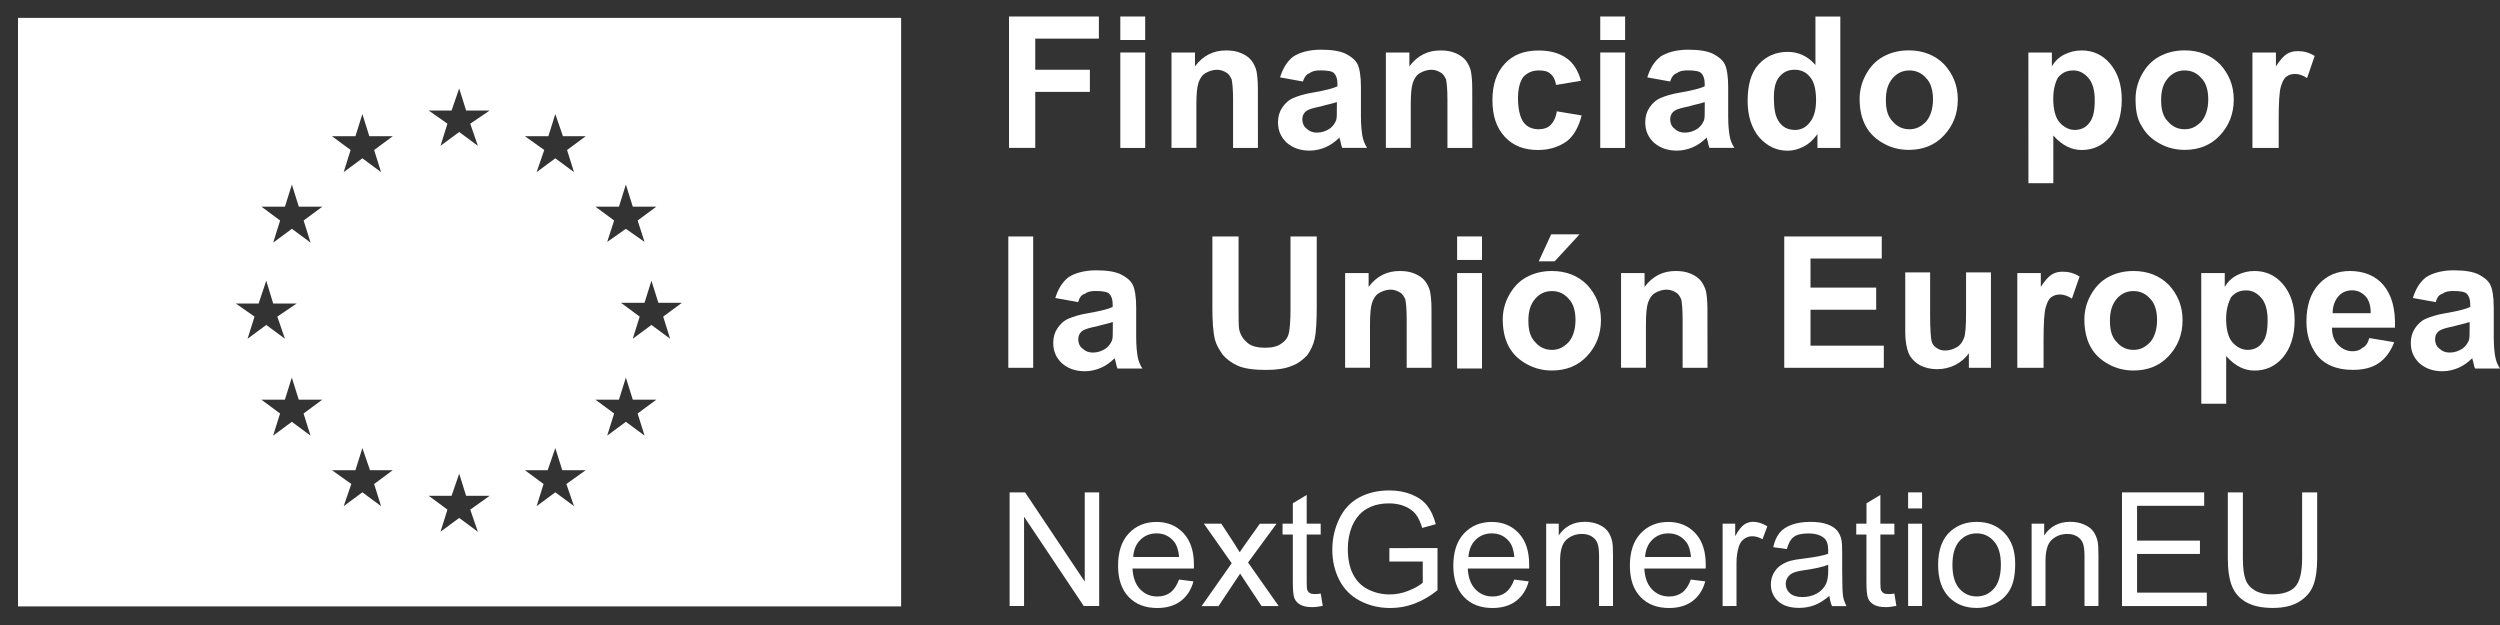
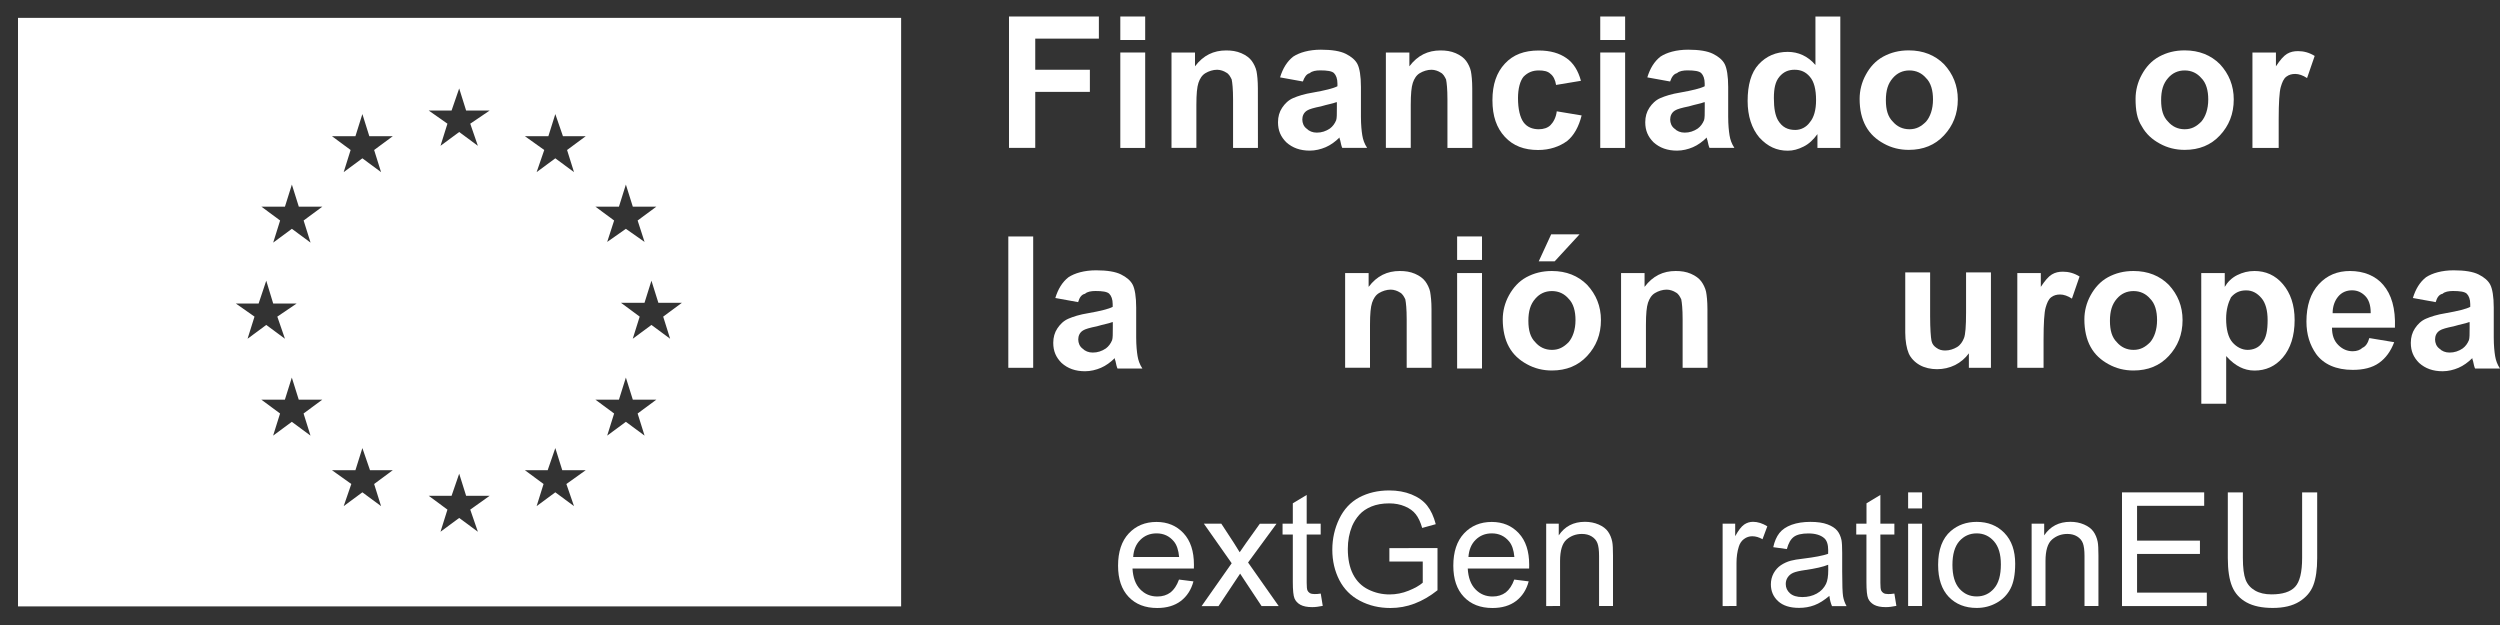
<svg xmlns="http://www.w3.org/2000/svg" id="Capa_1" x="0px" y="0px" viewBox="0 0 400 100" style="enable-background:new 0 0 400 100;" xml:space="preserve">
  <rect x="0" y="0" width="400" height="100" fill="#333333" stroke="none" />
  <style type="text/css">	.st0{enable-background:new    ;}	.st1{fill:#FFFFFF;}</style>
  <g>
    <g class="st0">
-       <path class="st1" d="M161.54,96.97V78.78h2.47l9.55,14.28V78.78h2.31v18.18h-2.47l-9.55-14.29v14.29h-2.31V96.97z" />
      <path class="st1" d="M188.64,92.73l2.31,0.29c-0.36,1.35-1.04,2.39-2.02,3.14c-0.98,0.74-2.24,1.12-3.77,1.12   c-1.93,0-3.45-0.59-4.58-1.78s-1.69-2.85-1.69-4.99c0-2.22,0.57-3.94,1.71-5.16s2.62-1.84,4.44-1.84c1.76,0,3.2,0.6,4.32,1.8   c1.12,1.2,1.67,2.89,1.67,5.06c0,0.13,0,0.33-0.01,0.6h-9.82c0.08,1.45,0.49,2.56,1.23,3.32c0.74,0.77,1.65,1.15,2.75,1.15   c0.82,0,1.52-0.22,2.1-0.65C187.84,94.35,188.3,93.67,188.64,92.73z M181.31,89.12h7.35c-0.1-1.11-0.38-1.94-0.84-2.49   c-0.71-0.86-1.63-1.29-2.77-1.29c-1.03,0-1.89,0.34-2.59,1.03C181.77,87.05,181.38,87.97,181.31,89.12z" />
      <path class="st1" d="M192.26,96.97l4.81-6.85l-4.45-6.33h2.79l2.02,3.09c0.38,0.59,0.69,1.08,0.92,1.48c0.36-0.55,0.7-1.03,1-1.45   l2.22-3.11h2.67l-4.55,6.2l4.9,6.97h-2.74l-2.71-4.09l-0.72-1.1l-3.46,5.2h-2.7V96.97z" />
      <path class="st1" d="M211.32,94.97l0.32,1.97c-0.63,0.13-1.19,0.2-1.69,0.2c-0.81,0-1.44-0.13-1.89-0.38s-0.76-0.59-0.94-1.01   c-0.18-0.42-0.27-1.3-0.27-2.64v-7.58h-1.64v-1.74h1.64v-3.26l2.22-1.34v4.6h2.24v1.74h-2.24v7.7c0,0.64,0.04,1.05,0.12,1.23   s0.21,0.33,0.38,0.43c0.18,0.11,0.43,0.16,0.76,0.16C210.59,95.06,210.92,95.03,211.32,94.97z" />
      <path class="st1" d="M222.3,89.83V87.7l7.7-0.01v6.75c-1.18,0.94-2.4,1.65-3.66,2.13s-2.55,0.71-3.87,0.71   c-1.79,0-3.41-0.38-4.87-1.15c-1.46-0.76-2.56-1.87-3.31-3.32c-0.74-1.45-1.12-3.06-1.12-4.85c0-1.77,0.37-3.42,1.11-4.95   s1.8-2.67,3.19-3.42c1.39-0.74,2.99-1.12,4.8-1.12c1.32,0,2.5,0.21,3.57,0.64c1.06,0.43,1.9,1.02,2.5,1.78s1.06,1.75,1.38,2.98   l-2.17,0.6c-0.27-0.93-0.61-1.65-1.02-2.18s-0.98-0.95-1.74-1.27c-0.75-0.32-1.59-0.48-2.51-0.48c-1.1,0-2.05,0.17-2.85,0.5   s-1.45,0.77-1.94,1.32s-0.87,1.15-1.15,1.8c-0.46,1.12-0.69,2.34-0.69,3.66c0,1.62,0.28,2.98,0.84,4.07s1.37,1.9,2.44,2.43   s2.2,0.79,3.4,0.79c1.04,0,2.06-0.2,3.05-0.6s1.75-0.83,2.26-1.28v-3.39h-5.34V89.83z" />
      <path class="st1" d="M242.28,92.73l2.31,0.29c-0.36,1.35-1.04,2.39-2.02,3.14c-0.98,0.74-2.24,1.12-3.77,1.12   c-1.93,0-3.45-0.59-4.58-1.78s-1.69-2.85-1.69-4.99c0-2.22,0.57-3.94,1.71-5.16s2.62-1.84,4.44-1.84c1.76,0,3.2,0.6,4.32,1.8   c1.12,1.2,1.67,2.89,1.67,5.06c0,0.13,0,0.33-0.01,0.6h-9.82c0.08,1.45,0.49,2.56,1.23,3.32c0.74,0.77,1.65,1.15,2.75,1.15   c0.82,0,1.52-0.22,2.1-0.65C241.48,94.35,241.94,93.67,242.28,92.73z M234.95,89.12h7.35c-0.1-1.11-0.38-1.94-0.84-2.49   c-0.71-0.86-1.63-1.29-2.77-1.29c-1.03,0-1.89,0.34-2.59,1.03C235.41,87.05,235.03,87.97,234.95,89.12z" />
      <path class="st1" d="M247.39,96.97V83.79h2.01v1.87c0.97-1.45,2.36-2.17,4.19-2.17c0.79,0,1.52,0.14,2.19,0.43   c0.67,0.29,1.16,0.66,1.49,1.12s0.56,1.01,0.69,1.65c0.08,0.41,0.12,1.14,0.12,2.17v8.1h-2.23v-8.01c0-0.91-0.09-1.59-0.26-2.04   c-0.17-0.45-0.48-0.81-0.92-1.08c-0.44-0.27-0.96-0.4-1.56-0.4c-0.95,0-1.77,0.3-2.46,0.9s-1.04,1.75-1.04,3.44v7.19L247.39,96.97   L247.39,96.97z" />
-       <path class="st1" d="M270.53,92.73l2.31,0.29c-0.36,1.35-1.04,2.39-2.02,3.14c-0.98,0.74-2.24,1.12-3.77,1.12   c-1.93,0-3.45-0.59-4.58-1.78c-1.13-1.19-1.69-2.85-1.69-4.99c0-2.22,0.57-3.94,1.71-5.16c1.14-1.22,2.62-1.84,4.44-1.84   c1.76,0,3.2,0.6,4.32,1.8c1.12,1.2,1.67,2.89,1.67,5.06c0,0.13,0,0.33-0.01,0.6h-9.82c0.08,1.45,0.49,2.56,1.23,3.32   c0.74,0.77,1.65,1.15,2.75,1.15c0.82,0,1.52-0.22,2.1-0.65C269.74,94.35,270.2,93.67,270.53,92.73z M263.21,89.12h7.35   c-0.1-1.11-0.38-1.94-0.84-2.49c-0.71-0.86-1.63-1.29-2.77-1.29c-1.03,0-1.89,0.34-2.59,1.03   C263.67,87.05,263.28,87.97,263.21,89.12z" />
      <path class="st1" d="M275.62,96.97V83.79h2.01v2c0.51-0.93,0.99-1.55,1.42-1.85c0.43-0.3,0.91-0.45,1.43-0.45   c0.75,0,1.52,0.24,2.29,0.72L282,86.28c-0.55-0.32-1.09-0.48-1.64-0.48c-0.49,0-0.93,0.15-1.32,0.44s-0.67,0.7-0.83,1.22   c-0.25,0.79-0.37,1.66-0.37,2.6v6.9L275.62,96.97L275.62,96.97z" />
      <path class="st1" d="M292.7,95.34c-0.83,0.7-1.62,1.2-2.39,1.49c-0.77,0.29-1.59,0.43-2.46,0.43c-1.45,0-2.56-0.35-3.34-1.06   s-1.17-1.61-1.17-2.71c0-0.65,0.15-1.23,0.44-1.77c0.29-0.53,0.68-0.96,1.15-1.28c0.48-0.32,1.01-0.57,1.61-0.73   c0.44-0.12,1.1-0.23,1.98-0.33c1.8-0.22,3.13-0.47,3.98-0.77c0.01-0.31,0.01-0.5,0.01-0.58c0-0.91-0.21-1.55-0.63-1.92   c-0.57-0.5-1.42-0.76-2.54-0.76c-1.05,0-1.83,0.18-2.33,0.55s-0.87,1.02-1.11,1.95l-2.18-0.3c0.2-0.93,0.53-1.69,0.98-2.26   s1.11-1.02,1.97-1.33c0.86-0.31,1.86-0.46,2.99-0.46c1.12,0,2.04,0.13,2.74,0.4c0.7,0.26,1.22,0.6,1.55,1s0.56,0.91,0.69,1.52   c0.07,0.38,0.11,1.07,0.11,2.06v2.98c0,2.08,0.05,3.39,0.14,3.94c0.09,0.55,0.28,1.08,0.56,1.58h-2.33   C292.91,96.5,292.77,95.96,292.7,95.34z M292.51,90.36c-0.81,0.33-2.03,0.61-3.65,0.84c-0.92,0.13-1.57,0.28-1.95,0.45   s-0.67,0.41-0.88,0.73s-0.31,0.67-0.31,1.06c0,0.6,0.23,1.09,0.68,1.49s1.11,0.6,1.98,0.6c0.86,0,1.63-0.19,2.3-0.56   s1.16-0.89,1.48-1.54c0.24-0.5,0.36-1.25,0.36-2.23L292.51,90.36L292.51,90.36z" />
      <path class="st1" d="M303.1,94.97l0.32,1.97c-0.63,0.13-1.19,0.2-1.69,0.2c-0.81,0-1.44-0.13-1.89-0.38   c-0.45-0.26-0.76-0.59-0.94-1.01c-0.18-0.42-0.27-1.3-0.27-2.64v-7.58H297v-1.74h1.64v-3.26l2.22-1.34v4.6h2.24v1.74h-2.24v7.7   c0,0.64,0.04,1.05,0.12,1.23s0.21,0.33,0.38,0.43c0.18,0.11,0.43,0.16,0.76,0.16C302.37,95.06,302.7,95.03,303.1,94.97z" />
      <path class="st1" d="M305.3,81.35v-2.57h2.23v2.57H305.3z M305.3,96.97V83.79h2.23v13.17h-2.23V96.97z" />
      <path class="st1" d="M310.1,90.38c0-2.44,0.68-4.25,2.03-5.42c1.13-0.97,2.51-1.46,4.14-1.46c1.81,0,3.29,0.59,4.44,1.78   s1.72,2.83,1.72,4.92c0,1.7-0.25,3.03-0.76,4s-1.25,1.73-2.22,2.26c-0.97,0.54-2.03,0.81-3.18,0.81c-1.84,0-3.33-0.59-4.47-1.77   C310.67,94.31,310.1,92.61,310.1,90.38z M312.39,90.38c0,1.69,0.37,2.95,1.1,3.79c0.74,0.84,1.66,1.26,2.78,1.26   c1.11,0,2.03-0.42,2.77-1.27c0.74-0.84,1.1-2.13,1.1-3.86c0-1.63-0.37-2.86-1.11-3.7s-1.66-1.26-2.76-1.26   c-1.12,0-2.04,0.42-2.78,1.25C312.76,87.43,312.39,88.69,312.39,90.38z" />
      <path class="st1" d="M325.06,96.97V83.79h2.01v1.87c0.97-1.45,2.36-2.17,4.19-2.17c0.79,0,1.52,0.14,2.19,0.43   s1.16,0.66,1.49,1.12s0.56,1.01,0.69,1.65c0.08,0.41,0.12,1.14,0.12,2.17v8.1h-2.23v-8.01c0-0.91-0.09-1.59-0.26-2.04   c-0.17-0.45-0.48-0.81-0.92-1.08c-0.44-0.27-0.96-0.4-1.56-0.4c-0.95,0-1.77,0.3-2.46,0.9s-1.04,1.75-1.04,3.44v7.19L325.06,96.97   L325.06,96.97z" />
      <path class="st1" d="M339.52,96.97V78.78h13.15v2.15h-10.74v5.57h10.06v2.13h-10.06v6.19h11.16v2.15H339.52z" />
      <path class="st1" d="M368.34,78.78h2.41v10.51c0,1.83-0.21,3.28-0.62,4.35s-1.16,1.95-2.24,2.62c-1.08,0.67-2.5,1.01-4.25,1.01   c-1.7,0-3.1-0.29-4.18-0.88s-1.86-1.44-2.32-2.55c-0.46-1.11-0.69-2.63-0.69-4.56v-10.5h2.41v10.49c0,1.58,0.15,2.74,0.44,3.49   s0.8,1.32,1.51,1.73s1.59,0.61,2.62,0.61c1.77,0,3.03-0.4,3.78-1.2c0.75-0.8,1.13-2.34,1.13-4.63L368.34,78.78L368.34,78.78z" />
    </g>
  </g>
  <g>
    <path class="st1" d="M161.44,23.67V2.64h14.38v3.54h-10.18v4.98h8.74v3.54h-8.74v8.96h-4.2V23.67z" />
    <path class="st1" d="M179.25,6.29V2.64h3.98V6.4h-3.98V6.29z M179.25,23.67V8.4h3.98v15.27H179.25z" />
    <path class="st1" d="M201.27,23.67h-3.98v-7.75c0-1.66-0.11-2.66-0.22-3.21c-0.22-0.44-0.44-0.89-0.89-1.11  c-0.33-0.22-0.89-0.44-1.44-0.44c-0.66,0-1.33,0.22-1.88,0.55s-0.89,0.89-1.11,1.55s-0.33,1.77-0.33,3.54v6.86h-3.98V8.4h3.76v2.21  c1.33-1.77,2.99-2.54,4.98-2.54c0.89,0,1.66,0.11,2.43,0.44c0.77,0.33,1.33,0.77,1.66,1.22c0.33,0.44,0.66,1.11,0.77,1.66  s0.22,1.55,0.22,2.77L201.27,23.67L201.27,23.67z" />
    <path class="st1" d="M208.46,13.04l-3.65-0.66c0.44-1.44,1.11-2.54,2.1-3.32c1-0.66,2.54-1.11,4.43-1.11c1.77,0,3.1,0.22,3.98,0.66  c0.89,0.44,1.55,1,1.88,1.66s0.55,1.88,0.55,3.65v4.76c0,1.33,0.11,2.32,0.22,2.99s0.33,1.33,0.77,1.99h-3.98  c-0.11-0.22-0.22-0.66-0.33-1.22c-0.11-0.22-0.11-0.44-0.11-0.44c-0.66,0.66-1.44,1.22-2.21,1.55s-1.66,0.55-2.54,0.55  c-1.55,0-2.77-0.44-3.76-1.33c-0.89-0.89-1.33-1.88-1.33-3.21c0-0.89,0.22-1.66,0.66-2.32s1-1.22,1.77-1.55  c0.77-0.33,1.77-0.66,3.21-0.89c1.88-0.33,3.21-0.66,3.87-1v-0.44c0-0.77-0.22-1.33-0.55-1.66s-1.11-0.44-2.21-0.44  c-0.66,0-1.33,0.11-1.66,0.44C209.02,11.83,208.69,12.38,208.46,13.04z M213.78,16.36c-0.55,0.22-1.33,0.33-2.43,0.66  c-1.11,0.22-1.88,0.44-2.21,0.66c-0.55,0.33-0.77,0.89-0.77,1.44c0,0.55,0.22,1.11,0.66,1.44c0.44,0.44,1,0.66,1.66,0.66  c0.77,0,1.44-0.22,2.1-0.66c0.44-0.33,0.77-0.77,1-1.33c0.11-0.33,0.11-1,0.11-1.99v-0.89L213.78,16.36L213.78,16.36z" />
    <path class="st1" d="M235.57,23.67h-3.98v-7.75c0-1.66-0.11-2.66-0.22-3.21c-0.22-0.44-0.44-0.89-0.89-1.11  c-0.33-0.22-0.89-0.44-1.44-0.44c-0.66,0-1.33,0.22-1.88,0.55s-0.89,0.89-1.11,1.55s-0.33,1.77-0.33,3.54v6.86h-3.98V8.4h3.76v2.21  c1.33-1.77,2.99-2.54,4.98-2.54c0.89,0,1.66,0.11,2.43,0.44c0.77,0.33,1.33,0.77,1.66,1.22c0.33,0.44,0.66,1.11,0.77,1.66  s0.22,1.55,0.22,2.77L235.57,23.67L235.57,23.67z" />
    <path class="st1" d="M252.95,12.93l-3.98,0.66c-0.11-0.77-0.44-1.44-0.89-1.77c-0.44-0.44-1.11-0.55-1.88-0.55  c-1,0-1.77,0.33-2.43,1c-0.55,0.66-0.89,1.88-0.89,3.43c0,1.77,0.33,3.1,0.89,3.87s1.44,1.11,2.43,1.11c0.77,0,1.44-0.22,1.88-0.66  s0.89-1.22,1-2.21l3.98,0.66c-0.44,1.77-1.22,3.21-2.32,4.09c-1.22,0.89-2.77,1.44-4.65,1.44c-2.21,0-3.98-0.66-5.31-2.1  s-1.99-3.32-1.99-5.86s0.66-4.43,1.99-5.86c1.33-1.44,3.1-2.1,5.42-2.1c1.88,0,3.32,0.44,4.43,1.22  C251.73,10.06,252.5,11.27,252.95,12.93z" />
    <path class="st1" d="M256.04,6.29V2.64h3.98V6.4h-3.98V6.29z M256.04,23.67V8.4h3.98v15.27H256.04z" />
    <path class="st1" d="M267.22,13.04l-3.65-0.66c0.44-1.44,1.11-2.54,2.1-3.32c1-0.66,2.54-1.11,4.43-1.11c1.77,0,3.1,0.22,3.98,0.66  c0.89,0.44,1.55,1,1.88,1.66c0.33,0.66,0.55,1.88,0.55,3.65v4.76c0,1.33,0.11,2.32,0.22,2.99s0.33,1.33,0.77,1.99h-3.98  c-0.11-0.22-0.22-0.66-0.33-1.22c-0.11-0.22-0.11-0.44-0.11-0.44c-0.66,0.66-1.44,1.22-2.21,1.55s-1.66,0.55-2.54,0.55  c-1.55,0-2.77-0.44-3.76-1.33c-0.89-0.89-1.33-1.88-1.33-3.21c0-0.89,0.22-1.66,0.66-2.32s1-1.22,1.77-1.55  c0.77-0.33,1.77-0.66,3.21-0.89c1.88-0.33,3.21-0.66,3.87-1v-0.44c0-0.77-0.22-1.33-0.55-1.66s-1.11-0.44-2.21-0.44  c-0.66,0-1.33,0.11-1.66,0.44C267.77,11.83,267.44,12.38,267.22,13.04z M272.64,16.36c-0.55,0.22-1.33,0.33-2.43,0.66  c-1.11,0.22-1.88,0.44-2.21,0.66c-0.55,0.33-0.77,0.89-0.77,1.44c0,0.55,0.22,1.11,0.66,1.44c0.44,0.44,1,0.66,1.66,0.66  c0.77,0,1.44-0.22,2.1-0.66c0.44-0.33,0.77-0.77,1-1.33c0.11-0.33,0.11-1,0.11-1.99v-0.89L272.64,16.36L272.64,16.36z" />
    <path class="st1" d="M294.55,23.67h-3.76v-2.21c-0.66,0.89-1.33,1.55-2.21,1.99s-1.66,0.66-2.54,0.66c-1.77,0-3.21-0.66-4.54-2.1  c-1.22-1.44-1.88-3.43-1.88-5.86c0-2.54,0.55-4.54,1.77-5.86s2.77-1.99,4.65-1.99c1.66,0,3.21,0.66,4.43,2.1V2.64h3.98v21.02h0.1  V23.67z M283.82,15.7c0,1.66,0.22,2.77,0.66,3.54c0.66,1.11,1.55,1.55,2.77,1.55c0.89,0,1.77-0.44,2.32-1.22  c0.66-0.77,1-1.99,1-3.54c0-1.77-0.33-2.99-1-3.76c-0.66-0.77-1.44-1.11-2.43-1.11c-1,0-1.77,0.33-2.43,1.11  S283.82,14.15,283.82,15.7z" />
    <path class="st1" d="M297.54,15.81c0-1.33,0.33-2.66,1-3.87c0.66-1.22,1.55-2.21,2.77-2.88c1.22-0.66,2.54-1,4.09-1  c2.32,0,4.2,0.77,5.64,2.21c1.44,1.55,2.21,3.43,2.21,5.64c0,2.32-0.77,4.2-2.21,5.75s-3.32,2.32-5.64,2.32  c-1.44,0-2.77-0.33-3.98-1c-1.22-0.66-2.21-1.55-2.88-2.77S297.54,17.58,297.54,15.81z M301.74,16.03c0,1.55,0.33,2.66,1.11,3.43  c0.66,0.77,1.55,1.22,2.66,1.22s1.88-0.44,2.66-1.22c0.66-0.77,1.11-1.99,1.11-3.54c0-1.44-0.33-2.66-1.11-3.43  c-0.66-0.77-1.55-1.22-2.66-1.22s-1.99,0.44-2.66,1.22C302.07,13.37,301.74,14.48,301.74,16.03z" />
-     <path class="st1" d="M324.54,8.4h3.76v2.21c0.44-0.77,1.11-1.44,1.99-1.88c0.89-0.44,1.77-0.66,2.77-0.66  c1.77,0,3.32,0.66,4.54,2.1s1.88,3.32,1.88,5.75c0,2.54-0.66,4.54-1.88,5.98s-2.77,2.1-4.54,2.1c-0.89,0-1.66-0.22-2.32-0.55  s-1.44-0.89-2.21-1.77v7.63h-3.98L324.54,8.4L324.54,8.4z M328.52,15.81c0,1.66,0.33,2.99,1,3.76s1.55,1.22,2.43,1.22  c0.89,0,1.77-0.33,2.32-1.11c0.66-0.77,0.89-1.99,0.89-3.65c0-1.55-0.33-2.77-1-3.54c-0.66-0.77-1.44-1.22-2.43-1.22  c-1,0-1.77,0.33-2.43,1.11C328.85,13.15,328.52,14.26,328.52,15.81z" />
    <path class="st1" d="M341.69,15.81c0-1.33,0.33-2.66,1-3.87c0.66-1.22,1.55-2.21,2.77-2.88c1.22-0.66,2.54-1,4.09-1  c2.32,0,4.2,0.77,5.64,2.21c1.44,1.55,2.21,3.43,2.21,5.64c0,2.32-0.77,4.2-2.21,5.75s-3.32,2.32-5.64,2.32  c-1.44,0-2.77-0.33-3.98-1c-1.22-0.66-2.21-1.55-2.88-2.77C341.91,19.02,341.69,17.58,341.69,15.81z M345.78,16.03  c0,1.55,0.33,2.66,1.11,3.43c0.66,0.77,1.55,1.22,2.66,1.22c1.11,0,1.88-0.44,2.66-1.22c0.66-0.77,1.11-1.99,1.11-3.54  c0-1.44-0.33-2.66-1.11-3.43c-0.66-0.77-1.55-1.22-2.66-1.22c-1.11,0-1.99,0.44-2.66,1.22C346.11,13.37,345.78,14.48,345.78,16.03z  " />
    <path class="st1" d="M364.37,23.67h-3.98V8.4h3.76v2.21c0.66-1,1.22-1.66,1.77-1.99s1.11-0.44,1.77-0.44  c0.89,0,1.77,0.22,2.66,0.77l-1.22,3.54c-0.66-0.44-1.33-0.66-1.88-0.66s-1,0.11-1.44,0.44s-0.66,0.89-0.89,1.66  c-0.22,0.77-0.33,2.54-0.33,5.09v4.65H364.37z" />
    <path class="st1" d="M161.33,58.85V37.83h3.98v21.02C165.31,58.85,161.33,58.85,161.33,58.85z" />
    <path class="st1" d="M172.5,48.34l-3.65-0.66c0.44-1.44,1.11-2.54,2.1-3.32c1-0.66,2.54-1.11,4.43-1.11c1.77,0,3.1,0.22,3.98,0.66  c0.89,0.44,1.55,1,1.88,1.66s0.55,1.88,0.55,3.65v4.76c0,1.33,0.11,2.32,0.22,2.99c0.11,0.66,0.33,1.33,0.77,1.99h-3.98  c-0.11-0.22-0.22-0.66-0.33-1.22c-0.11-0.22-0.11-0.44-0.11-0.44c-0.66,0.66-1.44,1.22-2.21,1.55c-0.77,0.33-1.66,0.55-2.54,0.55  c-1.55,0-2.77-0.44-3.76-1.33c-0.89-0.89-1.33-1.88-1.33-3.21c0-0.89,0.22-1.66,0.66-2.32s1-1.22,1.77-1.55s1.77-0.66,3.21-0.89  c1.88-0.33,3.21-0.66,3.87-1v-0.44c0-0.77-0.22-1.33-0.55-1.66s-1.11-0.44-2.21-0.44c-0.66,0-1.33,0.11-1.66,0.44  C173.06,47.12,172.72,47.57,172.5,48.34z M177.93,51.55c-0.55,0.22-1.33,0.33-2.43,0.66c-1.11,0.22-1.88,0.44-2.21,0.66  c-0.55,0.33-0.77,0.89-0.77,1.44s0.22,1.11,0.66,1.44c0.44,0.44,1,0.66,1.66,0.66c0.77,0,1.44-0.22,2.1-0.66  c0.44-0.33,0.77-0.77,1-1.33c0.11-0.33,0.11-1,0.11-1.99v-0.89h-0.12V51.55z" />
-     <path class="st1" d="M193.97,37.83h4.2v11.4c0,1.77,0,2.99,0.11,3.54c0.22,0.89,0.66,1.55,1.33,2.1c0.66,0.55,1.66,0.77,2.77,0.77  c1.22,0,2.1-0.22,2.77-0.77c0.66-0.44,1-1.11,1.11-1.77s0.22-1.88,0.22-3.54V37.83h4.2V48.9c0,2.54-0.11,4.32-0.33,5.31  c-0.22,1-0.66,1.88-1.22,2.66c-0.66,0.66-1.44,1.33-2.43,1.66c-1,0.44-2.43,0.66-4.09,0.66c-1.99,0-3.54-0.22-4.54-0.66  s-1.88-1.11-2.43-1.77c-0.55-0.77-1-1.55-1.22-2.32c-0.33-1.22-0.44-2.99-0.44-5.31v-11.3H193.97z" />
    <path class="st1" d="M229.05,58.85h-3.98V51.1c0-1.66-0.11-2.66-0.22-3.21c-0.22-0.44-0.44-0.89-0.89-1.11  c-0.33-0.22-0.89-0.44-1.44-0.44c-0.66,0-1.33,0.22-1.88,0.55c-0.55,0.33-0.89,0.89-1.11,1.55s-0.33,1.77-0.33,3.54v6.86h-3.98  V43.69h3.76v2.21c1.33-1.77,2.99-2.54,4.98-2.54c0.89,0,1.66,0.11,2.43,0.44c0.77,0.33,1.33,0.77,1.66,1.22  c0.33,0.44,0.66,1.11,0.77,1.66c0.11,0.66,0.22,1.55,0.22,2.77L229.05,58.85L229.05,58.85z" />
    <path class="st1" d="M233.14,41.59v-3.76h3.98v3.76H233.14z M233.14,58.85V43.69h3.98v15.27h-3.98V58.85z" />
    <path class="st1" d="M240.44,51.11c0-1.33,0.33-2.66,1-3.87s1.55-2.21,2.77-2.88c1.22-0.66,2.54-1,4.09-1  c2.32,0,4.2,0.77,5.64,2.21c1.44,1.55,2.21,3.43,2.21,5.64c0,2.32-0.77,4.2-2.21,5.75s-3.32,2.32-5.64,2.32  c-1.44,0-2.77-0.33-3.98-1c-1.22-0.66-2.21-1.55-2.88-2.77C240.77,54.32,240.44,52.77,240.44,51.11z M244.54,51.33  c0,1.55,0.33,2.66,1.11,3.43c0.66,0.77,1.55,1.22,2.66,1.22s1.88-0.44,2.66-1.22c0.66-0.77,1.11-1.99,1.11-3.54  c0-1.44-0.33-2.66-1.11-3.43c-0.66-0.77-1.55-1.22-2.66-1.22s-1.99,0.44-2.66,1.22C244.87,48.67,244.54,49.78,244.54,51.33z   M246.2,41.81l1.99-4.32h4.54l-3.98,4.32H246.2z" />
    <path class="st1" d="M273.2,58.85h-3.98V51.1c0-1.66-0.11-2.66-0.22-3.21c-0.22-0.44-0.44-0.89-0.89-1.11  c-0.33-0.22-0.89-0.44-1.44-0.44c-0.66,0-1.33,0.22-1.88,0.55c-0.55,0.33-0.89,0.89-1.11,1.55c-0.22,0.66-0.33,1.77-0.33,3.54v6.86  h-3.98V43.69h3.76v2.21c1.33-1.77,2.99-2.54,4.98-2.54c0.89,0,1.66,0.11,2.43,0.44c0.77,0.33,1.33,0.77,1.66,1.22  c0.33,0.44,0.66,1.11,0.77,1.66s0.22,1.55,0.22,2.77L273.2,58.85L273.2,58.85z" />
-     <path class="st1" d="M285.48,58.85V37.83h15.6v3.54h-11.4v4.65h10.51v3.54h-10.51v5.75h11.73v3.54  C301.41,58.85,285.48,58.85,285.48,58.85z" />
    <path class="st1" d="M315.02,58.85v-2.32c-0.55,0.77-1.33,1.44-2.21,1.88c-0.89,0.44-1.88,0.66-2.88,0.66s-1.99-0.22-2.77-0.66  s-1.44-1.11-1.77-1.88s-0.55-1.99-0.55-3.32v-9.63h3.98v6.97c0,2.1,0.11,3.43,0.22,3.98c0.11,0.55,0.44,0.89,0.77,1.11  c0.44,0.33,0.89,0.44,1.44,0.44c0.66,0,1.33-0.22,1.88-0.55c0.55-0.33,0.89-0.89,1.11-1.44c0.22-0.55,0.33-1.88,0.33-4.09v-6.42  h3.98v15.27C318.55,58.85,315.02,58.85,315.02,58.85z" />
    <path class="st1" d="M326.86,58.85h-4.09V43.69h3.76v2.21c0.66-1,1.22-1.66,1.77-1.99s1.11-0.44,1.77-0.44  c0.89,0,1.77,0.22,2.66,0.77l-1.22,3.54c-0.66-0.44-1.33-0.66-1.88-0.66s-1,0.11-1.44,0.44c-0.44,0.33-0.66,0.89-0.89,1.66  c-0.22,0.77-0.33,2.54-0.33,5.09v4.54H326.86z" />
    <path class="st1" d="M333.5,51.11c0-1.33,0.33-2.66,1-3.87s1.55-2.21,2.77-2.88c1.22-0.66,2.54-1,4.09-1c2.32,0,4.2,0.77,5.64,2.21  c1.44,1.55,2.21,3.43,2.21,5.64c0,2.32-0.77,4.2-2.21,5.75s-3.32,2.32-5.64,2.32c-1.44,0-2.77-0.33-3.98-1  c-1.22-0.66-2.21-1.55-2.88-2.77C333.83,54.32,333.5,52.77,333.5,51.11z M337.59,51.33c0,1.55,0.33,2.66,1.11,3.43  c0.66,0.77,1.55,1.22,2.66,1.22s1.88-0.44,2.66-1.22c0.66-0.77,1.11-1.99,1.11-3.54c0-1.44-0.33-2.66-1.11-3.43  c-0.66-0.77-1.55-1.22-2.66-1.22s-1.99,0.44-2.66,1.22C337.93,48.67,337.59,49.78,337.59,51.33z" />
    <path class="st1" d="M352.2,43.69h3.76v2.21c0.44-0.77,1.11-1.44,1.99-1.88c0.89-0.44,1.77-0.66,2.77-0.66  c1.77,0,3.32,0.66,4.54,2.1s1.88,3.32,1.88,5.75c0,2.54-0.66,4.54-1.88,5.98s-2.77,2.1-4.54,2.1c-0.89,0-1.66-0.22-2.32-0.55  c-0.66-0.33-1.44-0.89-2.21-1.77v7.63h-3.98L352.2,43.69L352.2,43.69z M356.18,51c0,1.66,0.33,2.99,1,3.76  c0.66,0.77,1.55,1.22,2.43,1.22c0.89,0,1.77-0.33,2.32-1.11c0.66-0.77,0.89-1.99,0.89-3.65c0-1.55-0.33-2.77-1-3.54  c-0.66-0.77-1.44-1.22-2.43-1.22c-1,0-1.77,0.33-2.43,1.11C356.51,48.45,356.18,49.56,356.18,51z" />
    <path class="st1" d="M379.09,54.09l3.98,0.66c-0.55,1.44-1.33,2.54-2.43,3.32s-2.54,1.11-4.2,1.11c-2.66,0-4.65-0.89-5.86-2.54  c-1-1.44-1.55-3.1-1.55-5.2c0-2.54,0.66-4.54,1.99-5.98s2.99-2.1,4.98-2.1c2.21,0,4.09,0.77,5.31,2.21  c1.33,1.55,1.99,3.76,1.88,6.86h-10.07c0,1.22,0.33,2.1,1,2.77s1.44,1,2.32,1c0.66,0,1.22-0.22,1.55-0.55  C378.53,55.42,378.87,54.87,379.09,54.09z M379.31,50c0-1.22-0.33-2.1-0.89-2.66c-0.55-0.55-1.22-0.89-2.1-0.89s-1.66,0.33-2.21,1  c-0.55,0.66-0.89,1.55-0.89,2.66h6.09L379.31,50L379.31,50z" />
    <path class="st1" d="M389.71,48.34l-3.65-0.66c0.44-1.44,1.11-2.54,2.1-3.32c1-0.66,2.54-1.11,4.43-1.11c1.77,0,3.1,0.22,3.98,0.66  c0.89,0.44,1.55,1,1.88,1.66c0.33,0.66,0.55,1.88,0.55,3.65v4.76c0,1.33,0.11,2.32,0.22,2.99c0.11,0.66,0.33,1.33,0.77,1.99h-3.98  c-0.11-0.22-0.22-0.66-0.33-1.22c-0.11-0.22-0.11-0.44-0.11-0.44c-0.66,0.66-1.44,1.22-2.21,1.55c-0.77,0.33-1.66,0.55-2.54,0.55  c-1.55,0-2.77-0.44-3.76-1.33c-0.89-0.89-1.33-1.88-1.33-3.21c0-0.89,0.22-1.66,0.66-2.32s1-1.22,1.77-1.55s1.77-0.66,3.21-0.89  c1.88-0.33,3.21-0.66,3.87-1v-0.44c0-0.77-0.22-1.33-0.55-1.66s-1.11-0.44-2.21-0.44c-0.66,0-1.33,0.11-1.66,0.44  C390.26,47.12,389.93,47.57,389.71,48.34z M395.02,51.55c-0.55,0.22-1.33,0.33-2.43,0.66c-1.11,0.22-1.88,0.44-2.21,0.66  c-0.55,0.33-0.77,0.89-0.77,1.44s0.22,1.11,0.66,1.44c0.44,0.44,1,0.66,1.66,0.66c0.77,0,1.44-0.22,2.1-0.66  c0.44-0.33,0.77-0.77,1-1.33c0.11-0.33,0.11-1,0.11-1.99v-0.89h-0.12V51.55z" />
  </g>
  <path class="st1" d="M2.88,2.86v94.16h141.3V2.86H2.88z M99.03,33.07l1.11-3.54l1.11,3.54h3.76l-2.99,2.21l1.11,3.43l-2.99-2.1 l-2.99,2.1l1.11-3.43l-2.99-2.21H99.03z M37.73,48.56h3.65l1.22-3.65l1.11,3.65h3.76l-3.1,2.1l1.22,3.54l-2.99-2.21l-2.99,2.21 l1.11-3.54L37.73,48.56z M49.68,69.7l-2.99-2.21L43.7,69.7l1.11-3.54l-2.99-2.21h3.76l1.11-3.54l1.11,3.54h3.76l-2.99,2.21 L49.68,69.7z M48.58,35.28l1.11,3.54l-2.99-2.21l-2.99,2.21l1.11-3.54l-2.99-2.21h3.76l1.11-3.54l1.11,3.54h3.76L48.58,35.28z  M60.97,80.98l-2.99-2.21l-2.99,2.21l1.22-3.54l-3.1-2.21h3.76l1.11-3.54l1.22,3.54h3.65l-2.99,2.21L60.97,80.98z M59.86,24 l1.11,3.54l-2.99-2.21l-2.99,2.21L56.1,24l-2.99-2.21h3.76l1.11-3.54l1.11,3.54h3.76L59.86,24z M76.46,85.08l-2.99-2.21l-2.99,2.21 l1.11-3.54l-2.99-2.21h3.65l1.22-3.54l1.11,3.54h3.76l-3.1,2.21L76.46,85.08z M75.24,19.79l1.22,3.54l-2.99-2.21l-2.99,2.21 l1.11-3.54l-2.99-2.1h3.65l1.22-3.54l1.11,3.54h3.76L75.24,19.79z M91.84,80.98l-2.99-2.21l-2.99,2.21l1.11-3.54l-2.99-2.21h3.65 l1.22-3.54l1.11,3.54h3.76l-3.1,2.21L91.84,80.98z M90.73,24l1.11,3.54l-2.99-2.21l-2.99,2.21L87.08,24l-3.1-2.21h3.76l1.11-3.54 l1.22,3.54h3.65L90.73,24z M103.13,69.7l-2.99-2.21l-2.99,2.21l1.11-3.54l-2.99-2.21h3.76l1.11-3.54l1.11,3.54h3.76l-2.99,2.21 L103.13,69.7z M107.22,54.2l-2.99-2.21l-2.99,2.21l1.11-3.54l-2.99-2.21h3.76l1.11-3.54l1.11,3.54h3.76l-2.99,2.21L107.22,54.2z" />
</svg>